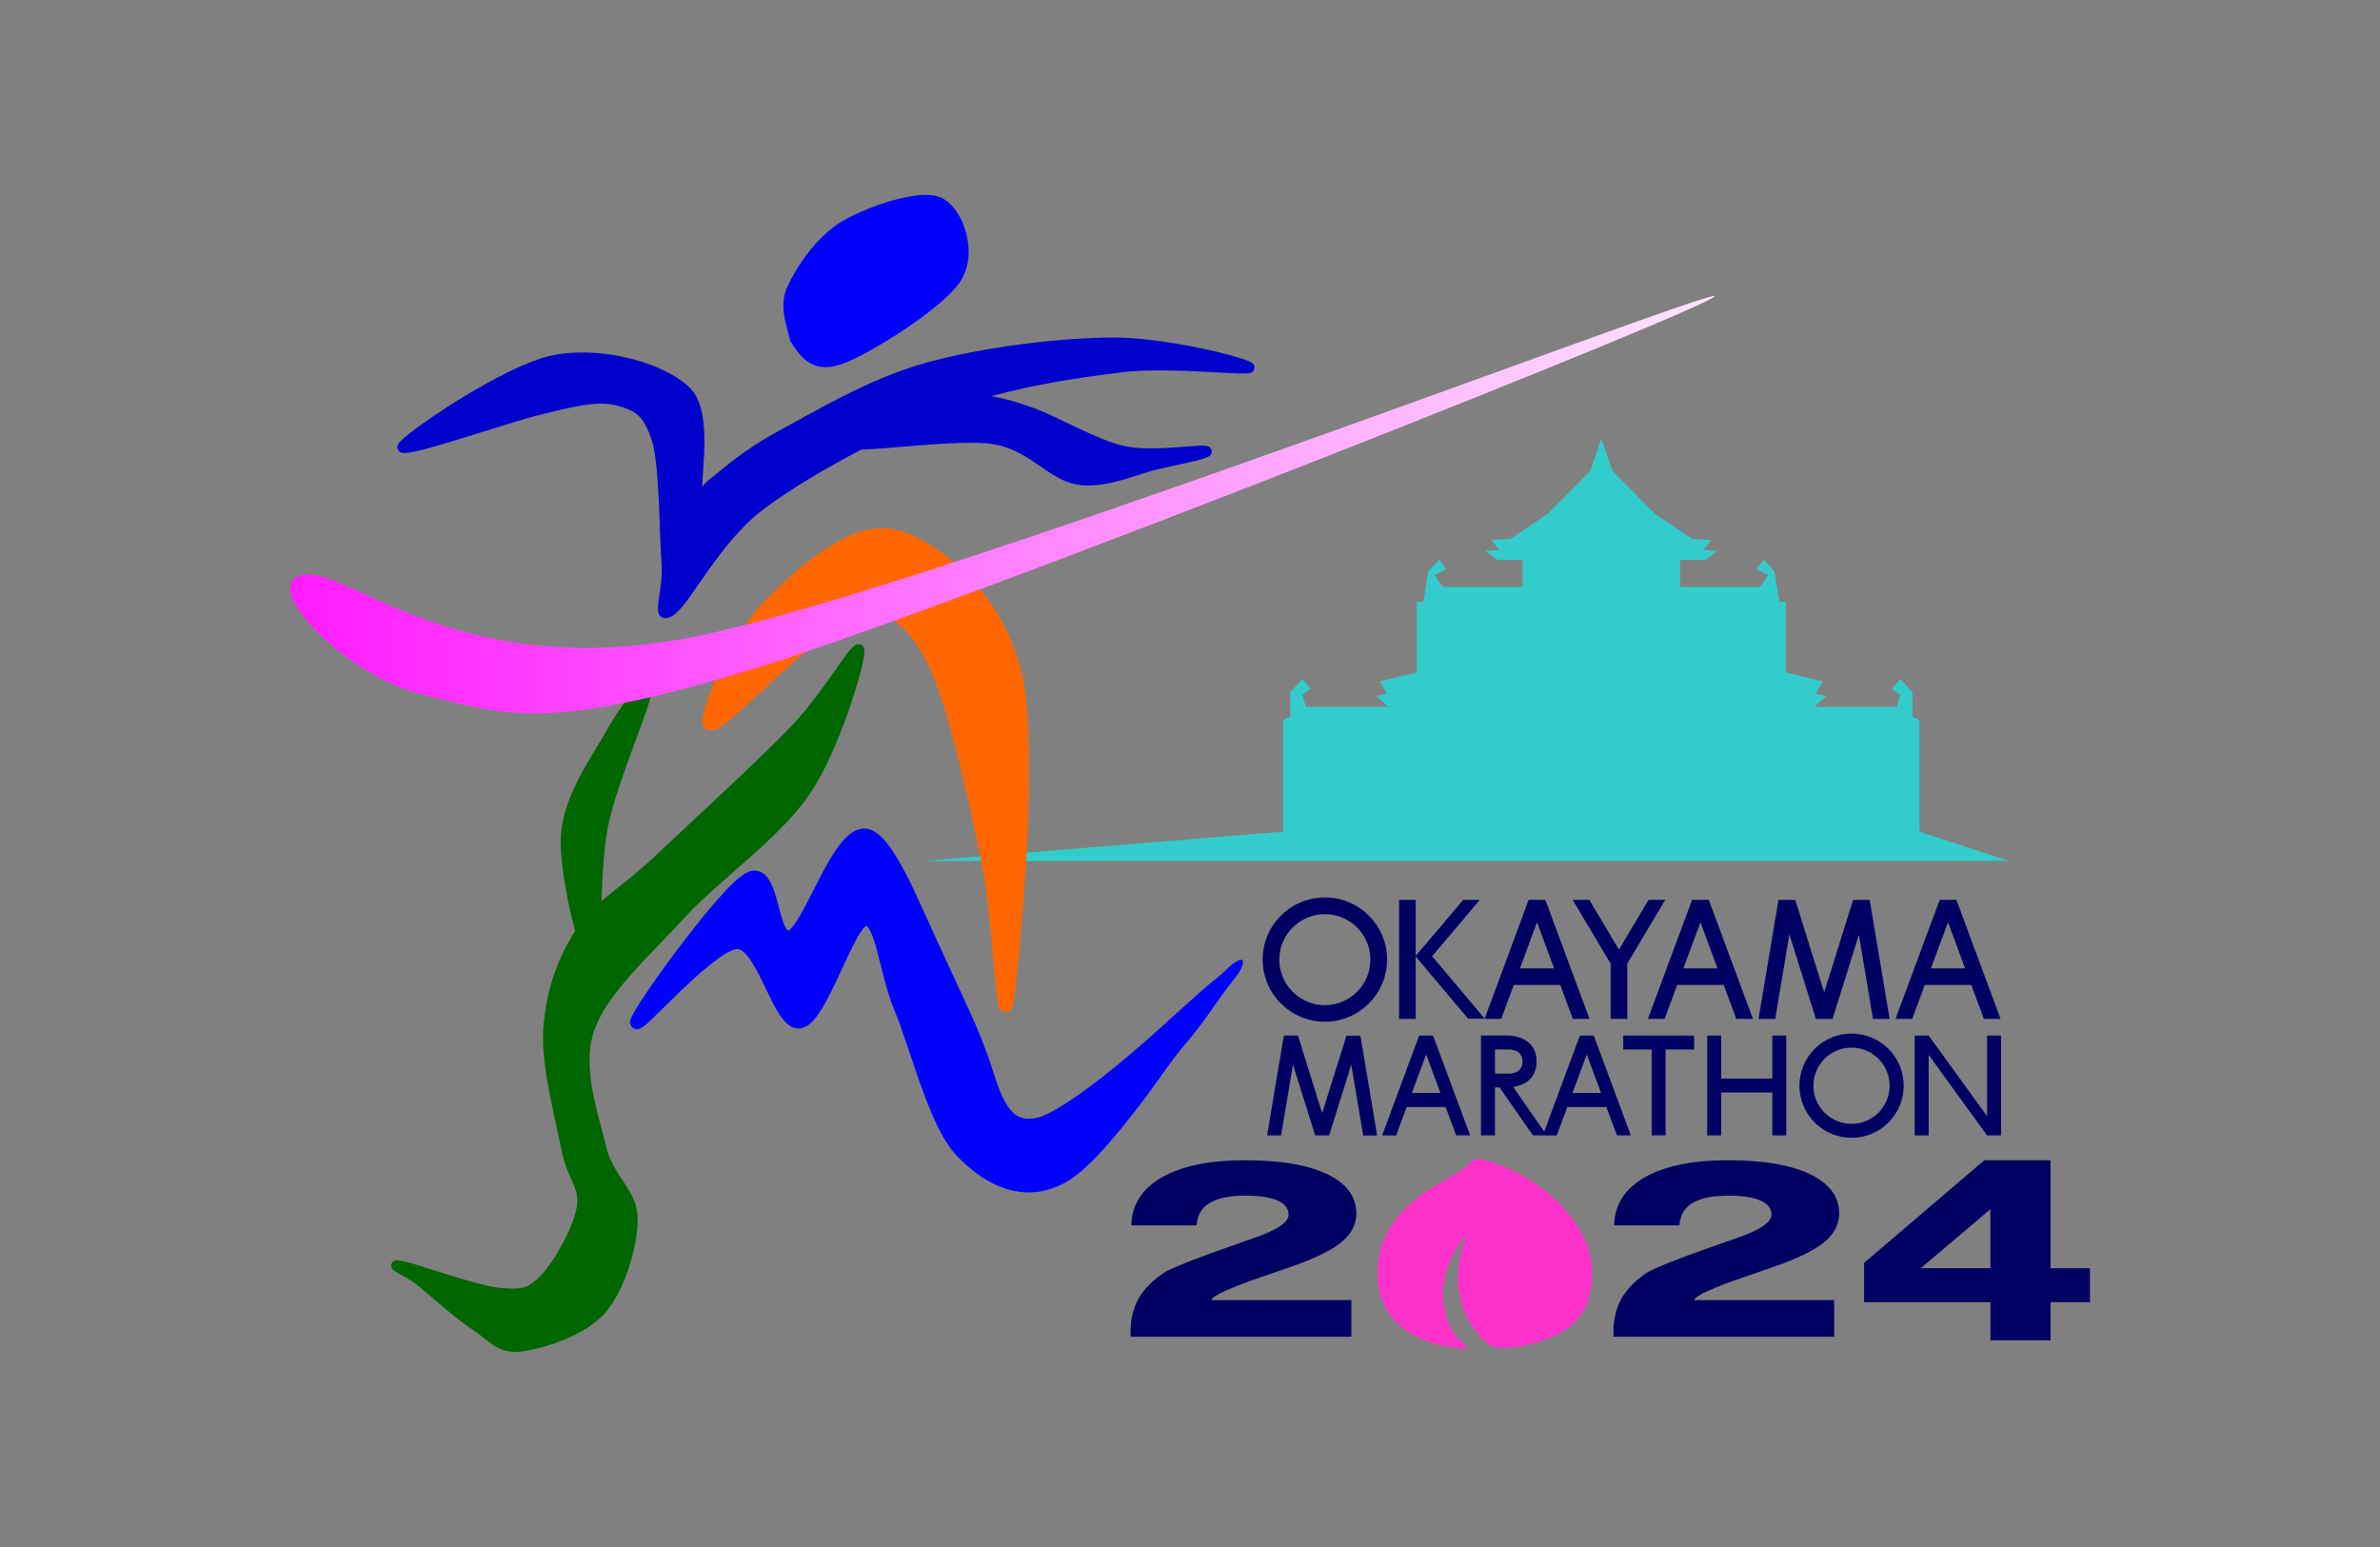
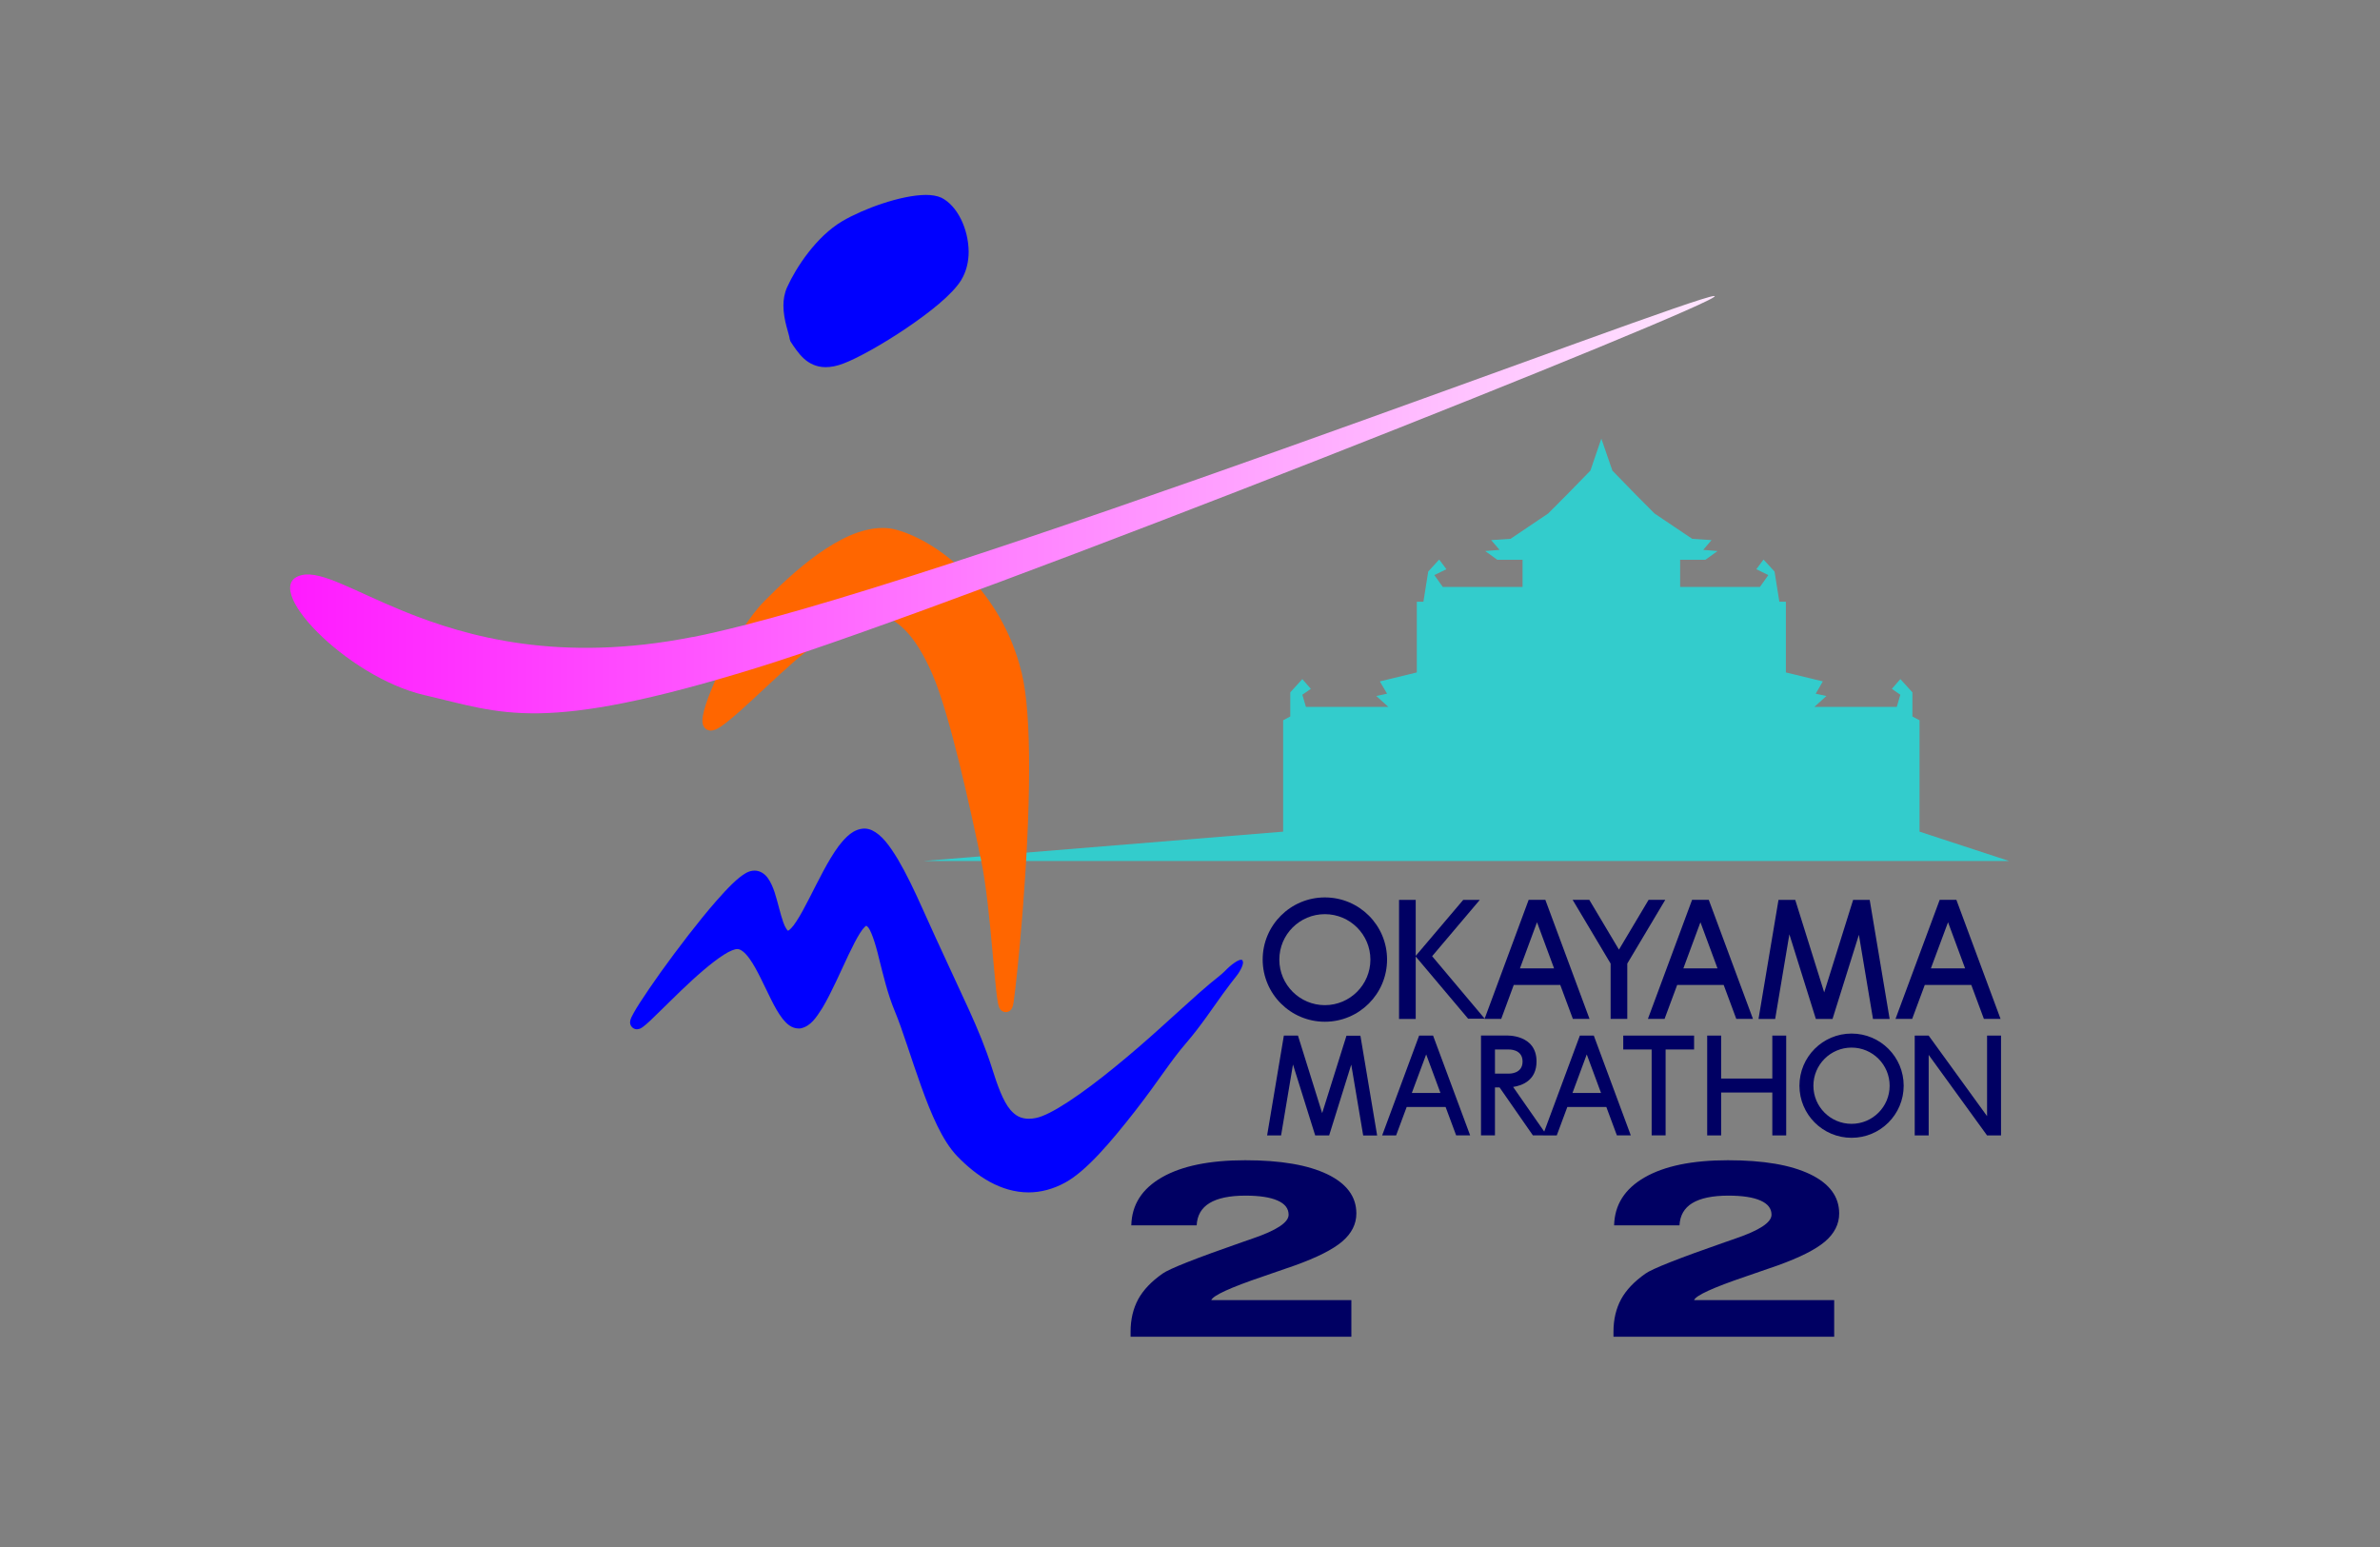
<svg xmlns="http://www.w3.org/2000/svg" id="_レイヤー_2" viewBox="0 0 300 195">
  <rect x="0" y="0" width="300" height="195" fill="#808080" stroke="none" />
  <defs>
    <style>.cls-1{fill:#000063;}.cls-2{fill:#f60;}.cls-3{fill:#00c;}.cls-4{fill:blue;}.cls-5{fill:#ff32cb;}.cls-6{fill:#3cc;fill-rule:evenodd;}.cls-7{fill:url(#_名称未設定グラデーション_2);}.cls-8{fill:#060;}</style>
    <linearGradient id="_名称未設定グラデーション_2" x1="36.57" y1="63.6" x2="216.13" y2="63.6" gradientUnits="userSpaceOnUse">
      <stop offset="0" stop-color="#ff1bff" />
      <stop offset="1" stop-color="#ffe6ff" />
    </linearGradient>
  </defs>
  <polygon class="cls-6" points="161.74 104.83 116.37 108.53 253.25 108.53 241.96 104.83 241.96 90.79 241.06 90.31 241.06 87.27 239.54 85.6 238.47 86.83 239.54 87.57 239.09 89.1 228.71 89.1 230.22 87.73 228.87 87.44 229.77 85.89 225.11 84.76 225.11 75.85 224.29 75.85 223.68 72.04 222.29 70.53 221.39 71.75 222.9 72.49 221.84 73.98 211.78 73.98 211.78 70.56 214.97 70.56 216.49 69.46 214.69 69.31 215.74 68.08 213.3 67.92 208.56 64.73 206.13 62.29 203.24 59.32 201.85 55.29 200.47 59.32 197.57 62.29 195.14 64.73 190.4 67.92 187.96 68.08 189.02 69.31 187.21 69.46 188.73 70.56 191.92 70.56 191.92 73.98 181.86 73.98 180.8 72.49 182.32 71.75 181.41 70.53 180.03 72.04 179.42 75.85 178.59 75.85 178.59 84.76 173.93 85.89 174.84 87.44 173.48 87.73 175 89.1 164.61 89.1 164.16 87.57 165.23 86.83 164.16 85.6 162.64 87.27 162.64 90.31 161.74 90.79 161.74 104.83" />
-   <path class="cls-3" d="m158.14,46.23v-.04c-.17-.43-.32-.42-.43-.51-.45-.25-1.25-.52-2.44-.85-3.52-.97-10-2.28-14.87-2.28-6.85,0-16.68,1.22-23.76,3.2-7.12,1.98-14.01,6.16-18.51,8.59-4.58,2.47-7.08,4.85-8.78,6.15-.36.27-.63.59-.85.91.06-1.45.29-3.64.29-5.81-.01-2.57-.29-5.19-1.88-6.76-2.66-2.54-8.21-4.39-13.52-4.4-1.25,0-2.49.11-3.67.34-3.16.63-7.85,3.13-11.88,5.61-2.01,1.24-3.84,2.48-5.2,3.48-.68.5-1.24.94-1.66,1.3-.41.39-.65.54-.84.96h0c-.03.09-.05.17-.05.26-.02.34.3.62.46.66.18.06.31.07.44.07,1.21-.02,4.32-.97,7.83-2.05,3.47-1.07,7.21-2.27,9.17-2.76,3.35-.83,5.84-1.43,7.82-1.42.66,0,1.26.06,1.83.21,2.41.65,3.47,1.18,4.53,4.46,1,3.21.92,11.83,1.22,15.48.02.27.03.55.03.82,0,1.9-.48,3.71-.49,4.82,0,.25.02.48.14.75.1.26.46.51.77.51h.04c.35-.01.61-.14.93-.33,1.25-.82,2.57-3.06,4.47-5.71,1.88-2.65,4.21-5.65,7-7.73,3.18-2.39,7.66-5.08,12.29-7.49,3.25-.09,9.46-.86,13.78-.86,1.09,0,2.05.05,2.78.17,2.31.36,4.02,1.44,5.64,2.55,1.62,1.1,3.13,2.25,5.04,2.56.45.07.91.11,1.37.11,3.26-.01,6.55-1.56,8.8-2.06,1.24-.28,2.8-.6,4.08-.9.64-.15,1.2-.29,1.63-.43.21-.07.39-.13.55-.21.08-.04.15-.08.25-.16.08-.07.25-.2.26-.53,0-.2-.11-.39-.2-.48-.09-.09-.18-.13-.25-.16-.28-.1-.45-.09-.72-.1-1.22,0-3.89.35-6.48.35-1.21,0-2.38-.08-3.34-.29-3.51-.76-8.4-3.71-11.6-4.85-2.18-.77-3.72-1.19-5.18-1.45,5.7-1.56,11.45-2.38,16.22-2.98,1.51-.19,3.27-.26,5.04-.26,4.27,0,8.63.39,10.47.39.27,0,.49,0,.69-.03.1-.02.19-.03.31-.08.1-.04.4-.19.42-.62,0,0,0-.04,0-.11" />
  <path class="cls-4" d="m99.63,43.02c.49.75,1,1.53,1.69,2.17.69.63,1.6,1.09,2.73,1.09h.03c.67,0,1.41-.14,2.24-.46,1.8-.68,4.93-2.43,7.91-4.44,2.98-2.02,5.78-4.23,6.92-6.06.67-1.1.95-2.35.95-3.59-.03-2.93-1.45-5.82-3.44-6.81-.56-.25-1.23-.35-1.95-.35-3.17.02-7.9,1.76-10.54,3.31-3.29,1.95-5.83,5.84-6.95,8.32-.35.77-.47,1.57-.47,2.32,0,1.89.76,3.68.79,4.21" />
  <path class="cls-4" d="m156.62,121.04c-.39-.34-1.74.87-1.94,1.08-1,1.04-1.3,1.06-3.54,3.05-3.34,2.96-6.44,5.94-10.6,9.32-4.12,3.37-8.11,6.1-10,6.44-.31.06-.6.09-.86.09-1.02-.01-1.66-.38-2.3-1.1-.95-1.1-1.66-3.12-2.38-5.41-.72-2.28-1.72-4.71-2.8-7.09-1.4-3.09-3.79-8.13-5.88-12.8-1.04-2.34-2.1-4.54-3.14-6.3-1.06-1.75-2.03-3.08-3.28-3.67-.31-.14-.64-.21-.96-.21-1.37.05-2.32,1.04-3.23,2.21-1.34,1.81-2.58,4.4-3.72,6.62-.57,1.11-1.11,2.12-1.6,2.86-.46.75-.96,1.18-1.04,1.18-.02,0-.03,0-.04,0-.07-.04-.36-.42-.58-1.06-.37-1.03-.68-2.52-1.1-3.81-.22-.64-.47-1.24-.84-1.75-.34-.49-.93-.95-1.68-.95-.39,0-.77.12-1.11.32-1.02.58-2.27,1.86-3.76,3.56-2.22,2.54-4.83,5.97-6.93,8.89-1.05,1.47-1.96,2.81-2.64,3.86-.34.52-.61.98-.81,1.34-.2.37-.32.58-.41.9h0c-.02.1-.03.18-.03.25,0,.13.02.34.2.56.18.24.49.33.67.32.46-.04.52-.17.7-.26.52-.37,1.28-1.11,2.29-2.11,1.51-1.48,3.49-3.46,5.36-5.05.93-.79,1.83-1.49,2.59-1.97.76-.5,1.43-.73,1.69-.72h.02s.02,0,.03,0c.36,0,.92.38,1.52,1.23.93,1.29,1.83,3.38,2.73,5.17.45.9.91,1.72,1.42,2.38.51.63,1.12,1.22,2.03,1.23.1,0,.21,0,.32-.03,1.21-.29,1.88-1.32,2.67-2.56,1.14-1.9,2.27-4.54,3.31-6.72.52-1.09,1.02-2.07,1.45-2.74.21-.34.42-.6.57-.74.08-.08.14-.13.17-.15h0s.03,0,.03,0c.02,0,.02-.01.13.08.4.29.99,1.96,1.47,3.99.52,2.04,1.08,4.49,1.99,6.66.99,2.37,2.07,6,3.33,9.49,1.26,3.5,2.66,6.85,4.54,8.81,2.45,2.54,5.49,4.56,8.99,4.57h0c1.51,0,3.08-.39,4.65-1.25,2.67-1.47,5.74-5.11,8.78-8.99,3.01-3.87,4.5-6.35,6.44-8.58,1.83-2.12,3.39-4.49,4.59-6.14.67-.91,1.28-1.73,1.78-2.35.43-.53,1.03-1.64.72-1.91" />
  <path class="cls-2" d="m128.75,84.7c-2.46-10.08-10.23-16.39-15.72-17.91-.58-.17-1.19-.24-1.79-.24-2.76.01-5.56,1.47-8.16,3.31-2.59,1.85-4.97,4.13-6.74,5.92-1.9,1.93-3.8,5.08-5.27,8.04-.73,1.48-1.35,2.91-1.8,4.12-.44,1.22-.72,2.16-.73,2.91.01.28,0,.62.4,1.01h0c.22.18.47.23.66.23.55-.03.83-.24,1.24-.49,1.34-.89,3.49-2.92,5.75-5.02,2.24-2.08,4.58-4.23,5.98-5.16,3.24-2.19,5.52-4.19,7.34-4.12.24,0,.47.03.71.08,2.37.59,4.64,2.39,6.9,7.58,2.22,5.14,4.72,16.63,6.16,23.51.62,2.98,1.08,7.59,1.42,11.43.18,1.92.33,3.66.47,4.93.07.63.14,1.15.21,1.54.04.2.07.35.13.52.03.09.06.17.14.29.07.1.25.37.73.4.48-.02.67-.32.74-.43.19-.36.19-.53.26-.92.41-2.84,1.94-17.55,1.94-29.41,0-4.83-.24-9.17-.96-12.13" />
-   <path class="cls-8" d="m108.96,81.9h0c-.02-.12-.05-.26-.16-.42-.11-.16-.37-.29-.57-.27-.51.05-.6.26-.83.45-.69.71-1.74,2.28-3.08,4.16-1.34,1.88-2.95,4.02-4.6,5.74-4.19,4.36-12.6,12.05-17.12,16.32-2.7,2.56-4.91,4.08-6.79,5.72.13-3.29.32-7.01.85-9.55.57-2.76,1.9-6.48,3.1-9.74,1.2-3.29,2.28-5.98,2.38-7.16h0c0-.05,0-.1,0-.15,0-.17-.01-.35-.13-.56-.1-.21-.43-.41-.67-.39-.35.02-.51.15-.7.28-.6.47-1.32,1.4-2.13,2.53-.79,1.13-1.62,2.43-2.25,3.55-1.65,2.96-5.14,7.75-5.55,12.69-.03.31-.04.64-.04.98,0,2.61.63,6.29,1.35,9.36.16.67.32,1.3.48,1.9-2.34,3.65-3.72,7.82-4.02,12.4-.02.35-.03.71-.03,1.07,0,4.58,1.64,10.54,2.28,13.96.32,1.72.86,2.92,1.3,3.91.44.99.75,1.73.75,2.66,0,.24-.02.49-.07.77-.39,2.53-2.93,7.06-4.56,8.69-1.33,1.32-1.88,1.6-3.47,1.63-.48,0-1.05-.04-1.74-.1-1.39-.14-4.1-.91-6.6-1.7-2.53-.78-4.82-1.56-5.79-1.71-.2-.03-.34-.05-.49-.05-.08,0-.16,0-.3.04-.11.01-.46.24-.46.62.07.5.24.48.31.58.29.22.73.44,1.29.77.55.3,1.17.68,1.65,1.07,1.54,1.25,4.82,4.21,7,5.64.91.6,1.62,1.27,2.43,1.83.79.56,1.73.99,2.95.99h.02c.23,0,.47-.01.72-.04,2.79-.35,7.99-1.95,10.58-4.84,2.51-2.89,4.11-8.28,4.13-11.87,0-1.91-.86-3.3-1.74-4.64-.89-1.35-1.82-2.67-2.25-4.52-.7-3-2.08-7.03-2.08-10.79,0-1.31.17-2.58.57-3.75,1.56-4.63,6.74-9.21,11.3-14.17,4.44-4.88,11.74-9.8,15.7-15.43,1.93-2.75,3.67-6.79,4.96-10.41,1.28-3.64,2.09-6.7,2.12-7.85,0-.08,0-.15-.02-.22" />
  <path class="cls-7" d="m87.32,80.29c-16.7,3.3-28.41.02-36.46-3.25-6.25-2.55-10.3-5.09-12.77-4.56-5.64,1.22,5.54,12.87,15.42,15.14,9.87,2.28,14.67,4.96,41.78-3.41,27.1-8.38,122.16-46.22,120.84-46.89,0-.01-.03-.01-.06-.01-2.95,0-99.34,37.18-128.74,42.99" />
  <path class="cls-1" d="m167,113.12c-4.33,0-7.84,3.51-7.84,7.83s3.51,7.84,7.84,7.84,7.84-3.51,7.84-7.84-3.51-7.83-7.84-7.83m0,13.58c-3.16,0-5.74-2.57-5.74-5.74s2.57-5.73,5.74-5.73,5.74,2.57,5.74,5.73-2.57,5.74-5.74,5.74m66.39,3.58c-3.63,0-6.57,2.94-6.57,6.57s2.94,6.57,6.57,6.57,6.57-2.94,6.57-6.57-2.94-6.57-6.57-6.57m0,11.38c-2.66,0-4.81-2.15-4.81-4.8s2.15-4.81,4.81-4.81,4.8,2.16,4.8,4.81-2.15,4.8-4.8,4.8m-23.48-28.24l-4.79,8.04v6.97h-2.1v-6.97l-4.79-8.04h2.1l3.74,6.28,3.74-6.28h2.1Zm-11.65,15.01h2.1l-5.57-15.01h-2.1l-5.56,15.01h2.1l1.58-4.28h5.86l1.59,4.28Zm-6.67-6.37l2.15-5.81,2.15,5.81h-4.3Zm27.27,6.37h2.1l-5.57-15.01h-2.1l-5.57,15.01h2.1l1.59-4.28h5.86l1.59,4.28Zm-6.67-6.37l2.15-5.81,2.15,5.81h-4.3Zm37.88,6.37h2.1l-5.57-15.01h-2.1l-5.57,15.01h2.1l1.59-4.28h5.86l1.59,4.28Zm-6.68-6.37l2.16-5.81,2.15,5.81h-4.31Zm-9.07-4.25l-3.33,10.63h-2.1l-3.34-10.67-1.79,10.67h-2.1l2.52-15.01h2.11l3.65,11.66,3.64-11.64v-.02s0,0,0,0h2.1v.02l2.51,14.99h-2.1l-1.78-10.63Zm-50.77,25.3h1.76l-4.67-12.57h0s-1.76,0-1.76,0h0s-4.66,12.58-4.66,12.58h1.76l1.33-3.58h4.91l1.33,3.58Zm-5.59-5.34l1.81-4.86,1.8,4.86h-3.61Zm25.84,5.34h1.76l-4.66-12.57h0s-1.76,0-1.76,0h0s-4.67,12.58-4.67,12.58h1.76l1.33-3.58h4.92l1.33,3.58Zm-5.59-5.34l1.8-4.86,1.8,4.86h-3.61Zm-27.89-3.56l-2.78,8.91h-1.76l-2.8-8.94-1.5,8.94h-1.76l2.11-12.58h1.78l3.05,9.77,3.06-9.75h0s0-.01,0-.01h1.76,0s2.11,12.58,2.11,12.58h-1.76l-1.5-8.91Zm14.74-5.8l-6.61-7.84v7.87h-2.1v-15.01h2.1v7.06l5.99-7.06h2.09l-6.01,7.1,6.63,7.88h-2.1Zm67.17,2.13v12.58h-1.76l-7.36-10.15v10.15h-1.76v-12.58h1.76l7.36,10.15v-10.15h1.76Zm-27.08,0v12.58h-1.75v-5.41h-6.45v5.41h-1.76v-12.58h1.76v5.41h6.45v-5.41h1.75Zm-11.62,1.75h-3.58v10.82h-1.76v-10.82h-3.58v-1.75h8.93v1.75Zm-20.31,10.82h1.76l-4.25-6.1c1.13-.17,2.95-.82,2.95-3.21h0c0-3.48-3.83-3.27-3.83-3.27h-3.17v12.58h1.76v-6.04h.58l4.2,6.04Zm-4.78-10.82h1.71s1.77-.1,1.77,1.52h0c0,1.61-1.77,1.52-1.77,1.52h-1.71v-3.03Z" />
  <path class="cls-1" d="m142.51,168.5v-.65c0-1.55.33-2.91.96-4.08.64-1.17,1.67-2.25,3.07-3.23.82-.6,4.21-1.94,10.16-4.01l.61-.21c.13-.05.33-.12.6-.21,3.01-1.03,4.52-2.02,4.52-2.99,0-.79-.46-1.38-1.39-1.79-.92-.41-2.27-.62-4.05-.62-2,0-3.51.32-4.53.94-1.02.62-1.56,1.56-1.62,2.81h-8.24c.06-2.59,1.34-4.61,3.85-6.05,2.5-1.44,6.01-2.16,10.5-2.16s7.9.59,10.35,1.76c2.45,1.18,3.67,2.83,3.67,4.95,0,1.34-.6,2.52-1.79,3.54-1.19,1.01-3.18,2.01-5.96,3.01-1,.35-2.35.82-4.05,1.4-4.09,1.39-6.25,2.38-6.49,2.97h17.66v4.62h-27.83Z" />
-   <path class="cls-5" d="m185.82,146.08s-1.13,1.24-3.32,2.46c-2.16,1.2-8.98,4.77-8.86,11.9,0,6.85,5.78,8.98,9.81,9.44,0,0,2.51.52.86-.69-1.69-1.24-4.84-6.98.66-13.79-3.67,8.94,2.1,13.64,2.84,14.19.8.59,3.73.14,3.73.14,5.32-1.08,9.15-3.07,9.15-9.3,0-8.4-10.89-14.36-14.86-14.36Z" />
  <path class="cls-1" d="m203.38,168.5v-.65c0-1.55.33-2.91.96-4.08.64-1.17,1.67-2.25,3.07-3.23.82-.6,4.21-1.94,10.16-4.01l.61-.21c.13-.05.33-.12.6-.21,3.01-1.03,4.52-2.02,4.52-2.99,0-.79-.46-1.38-1.39-1.79-.92-.41-2.27-.62-4.05-.62-2,0-3.51.32-4.54.94-1.02.62-1.56,1.56-1.62,2.81h-8.24c.06-2.59,1.34-4.61,3.85-6.05,2.5-1.44,6.01-2.16,10.5-2.16s7.9.59,10.35,1.76c2.45,1.18,3.67,2.83,3.67,4.95,0,1.34-.6,2.52-1.79,3.54-1.19,1.01-3.18,2.01-5.96,3.01-1,.35-2.35.82-4.05,1.4-4.09,1.39-6.26,2.38-6.49,2.97h17.66v4.62h-27.83Z" />
-   <path class="cls-1" d="m234.97,164.14v-4.95l15.15-12.94h8.35v13.61h4.97v4.28h-4.97v4.81h-7.57v-4.81h-15.92Zm15.92-11.72l-8.78,7.44h8.78v-7.44Z" />
</svg>